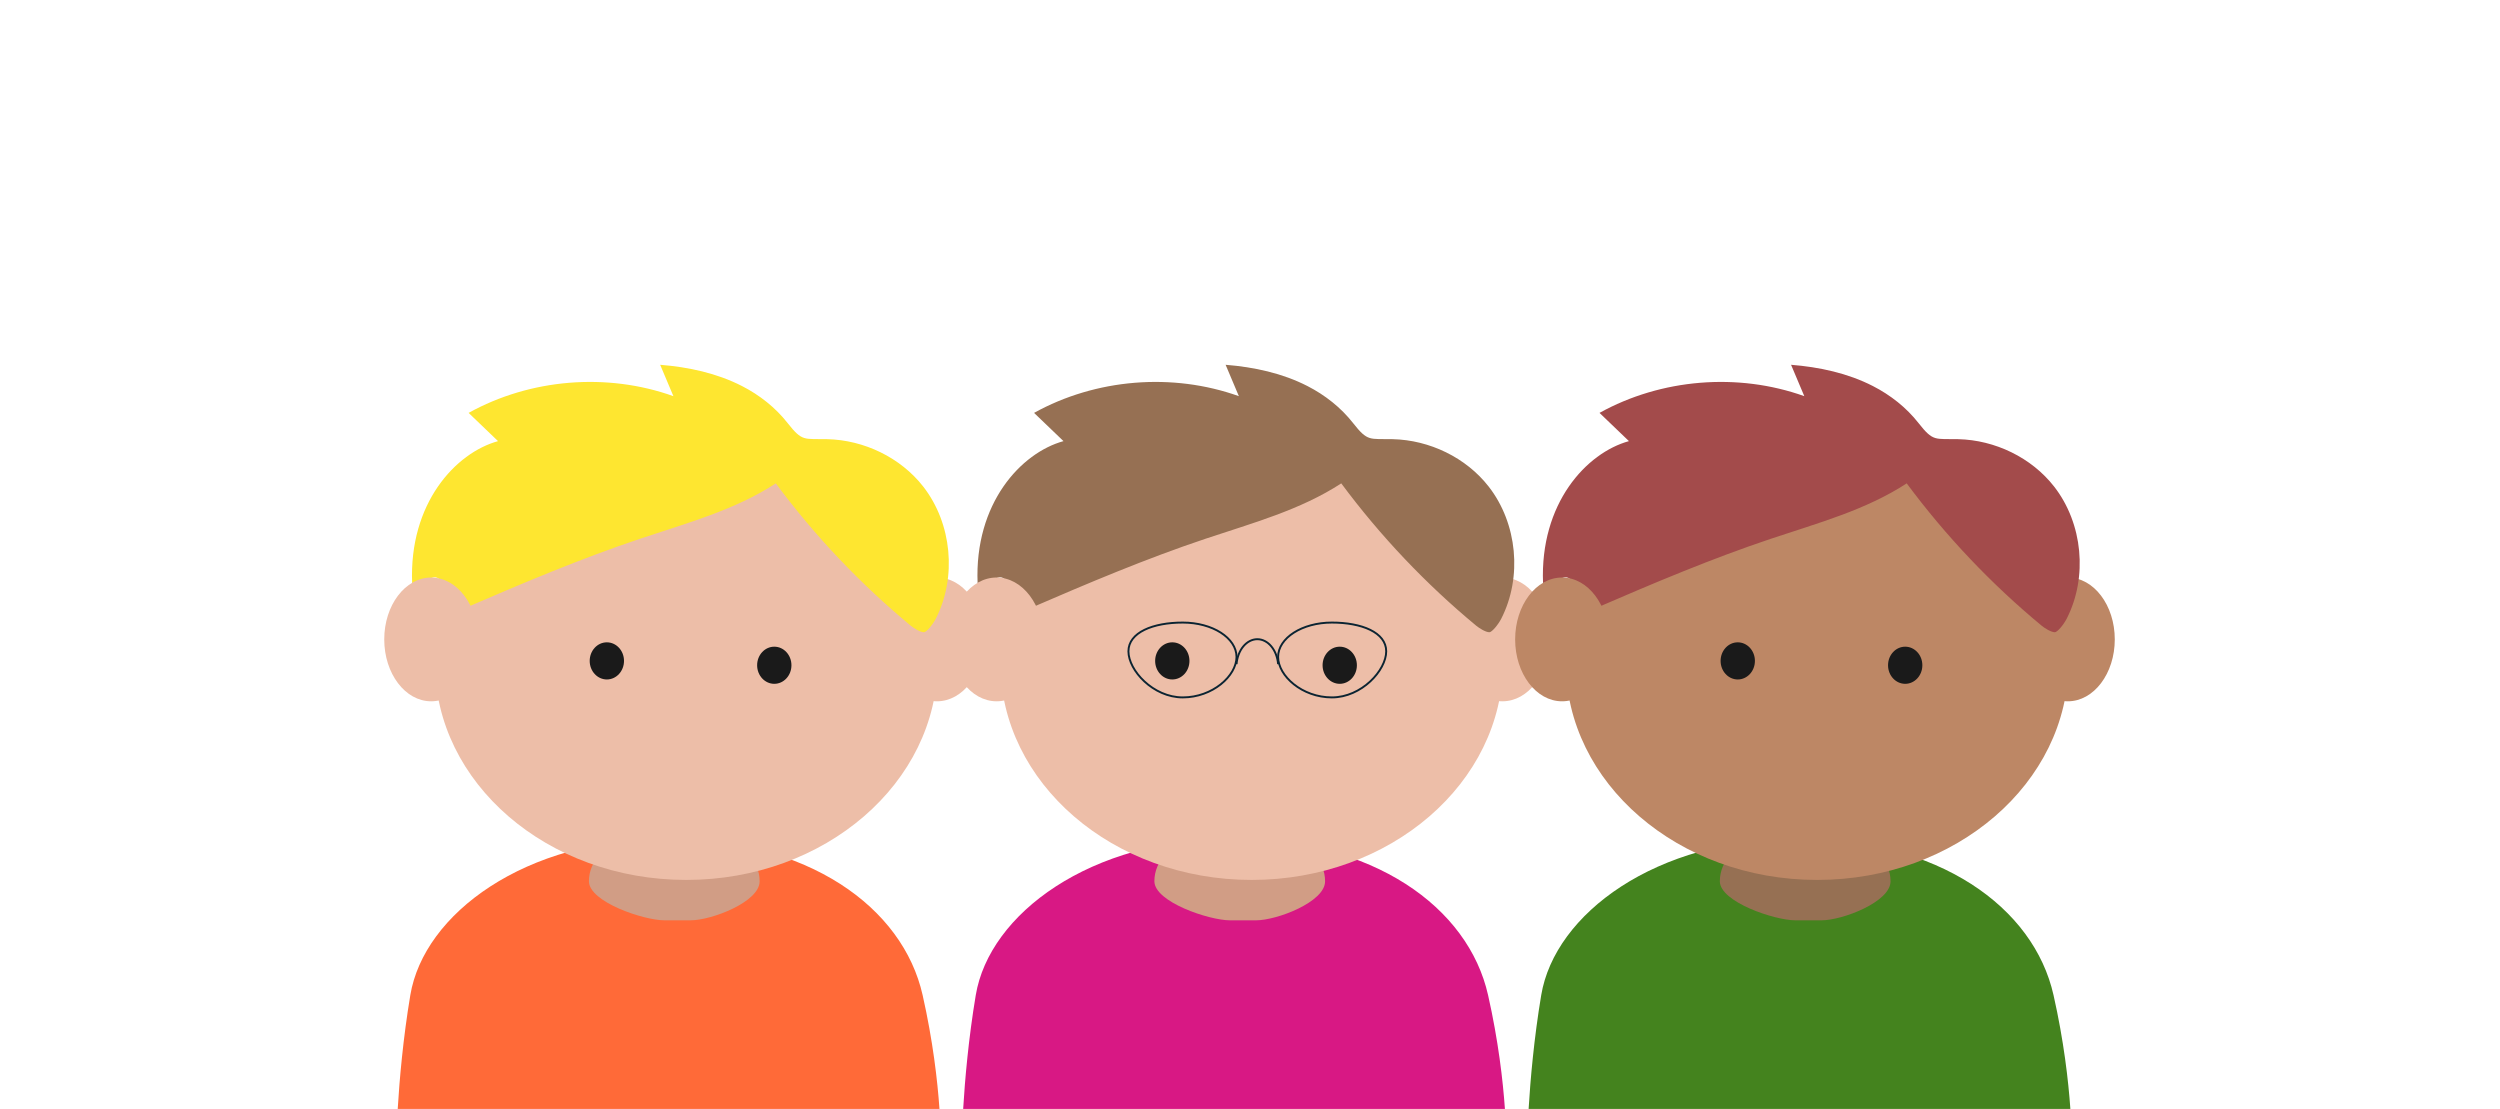
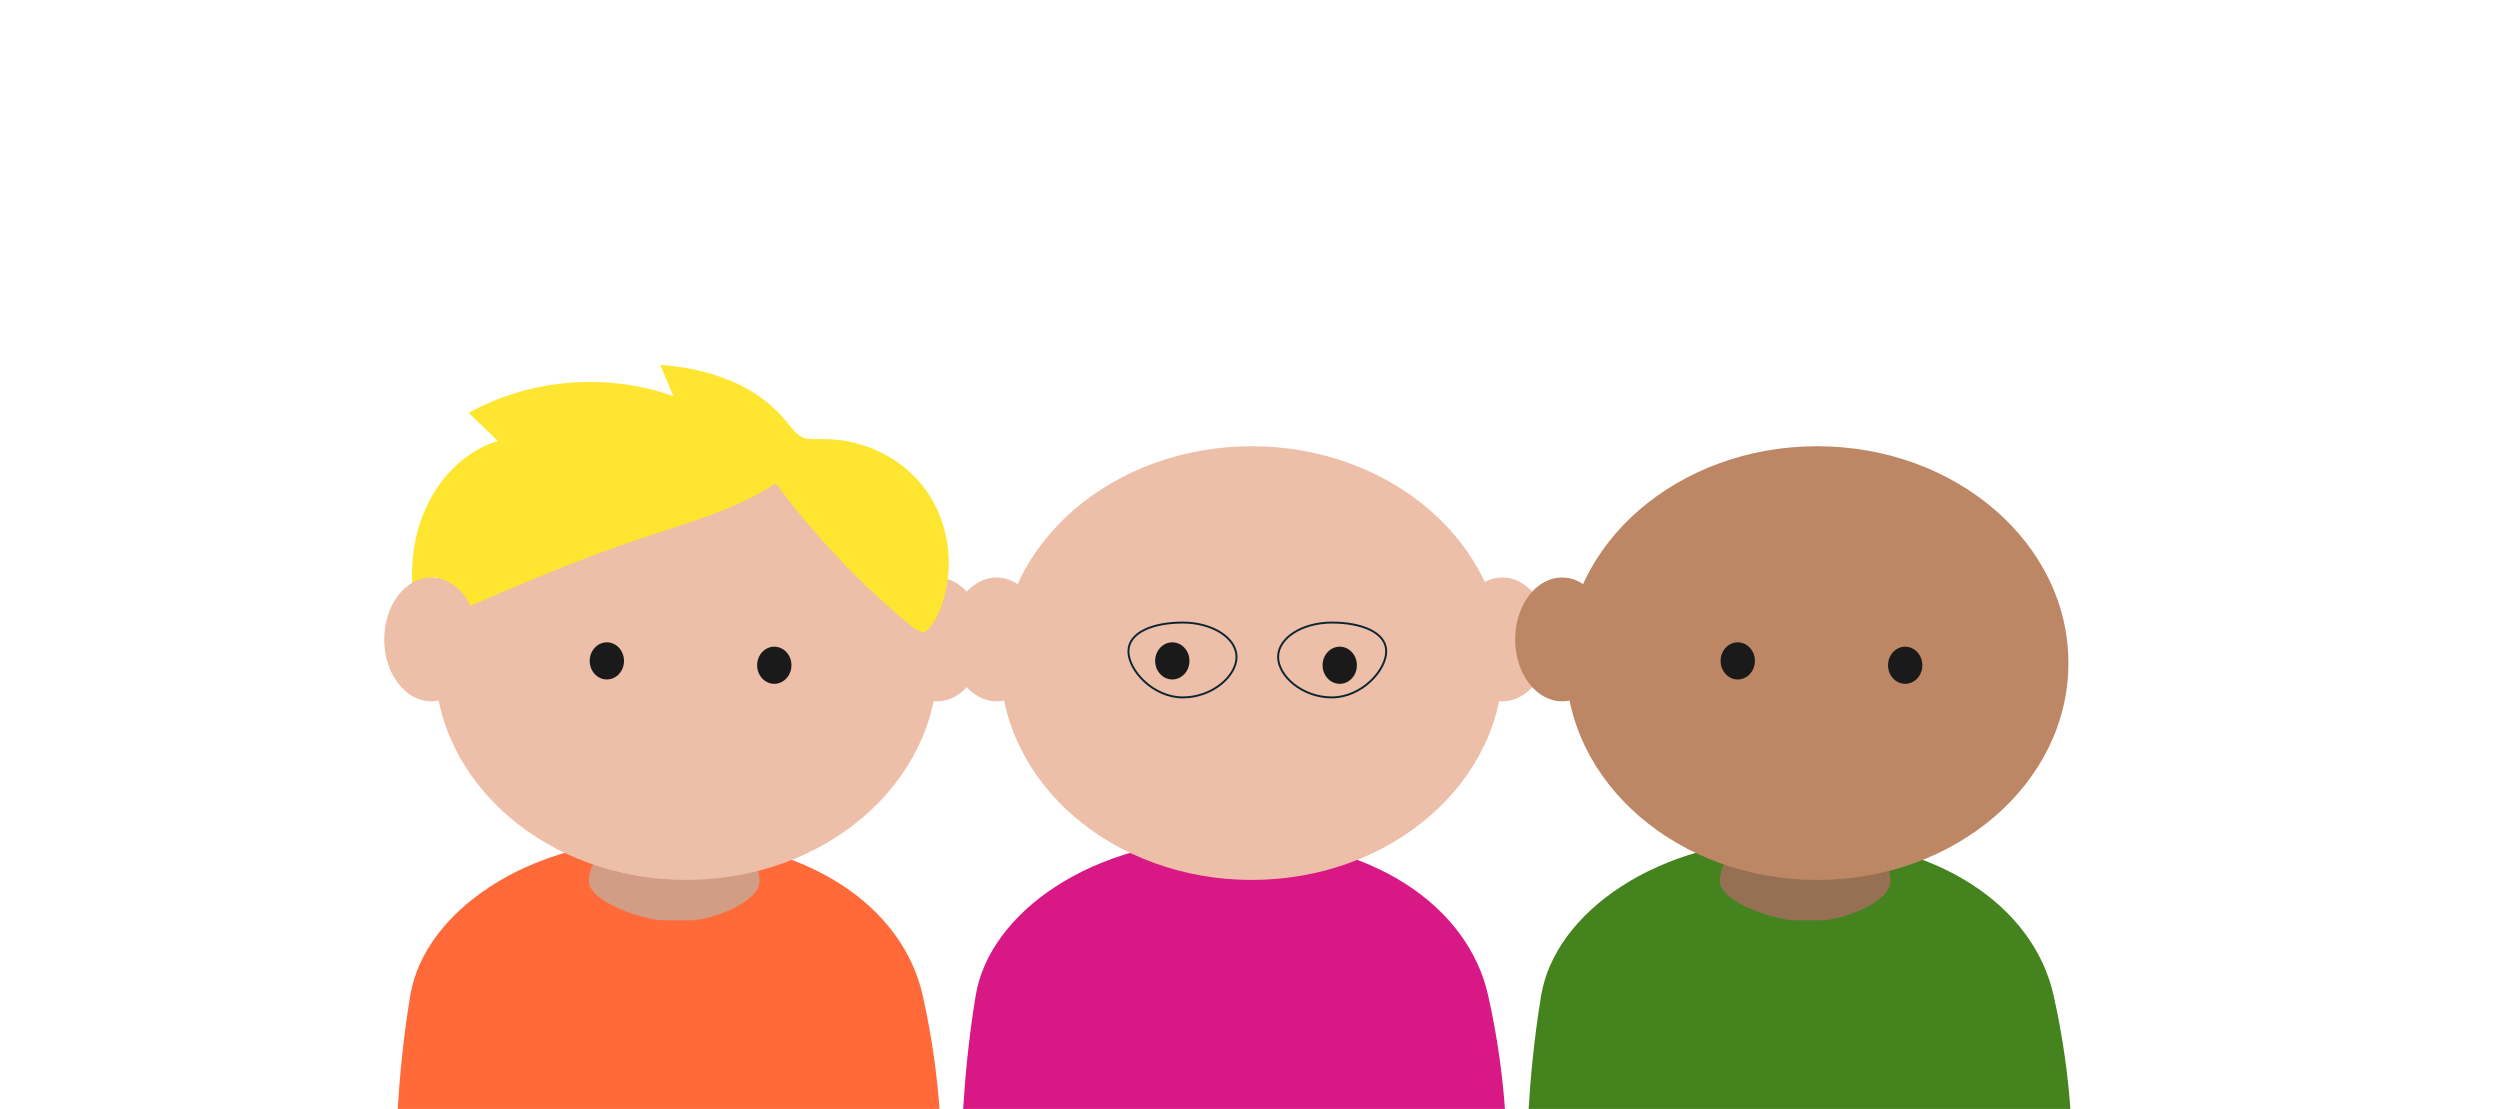
<svg xmlns="http://www.w3.org/2000/svg" width="514" height="228" viewBox="0 0 514 228" fill="none">
  <path d="M189.694 204.602C185.631 186.518 166.118 172.431 137.027 172.431C107.936 172.431 87.151 187.88 84.36 204.602C82.865 213.555 82.128 222.039 81.77 228H193.155C192.753 222.24 191.815 214.002 189.694 204.602Z" fill="#FF6A38" />
  <path d="M141.981 189.219H136.623C132.359 189.219 121.084 185.446 121.084 181.182C121.084 176.918 124.589 173.412 128.853 173.412H148.411C152.675 173.412 156.18 176.918 156.18 181.182C156.203 185.446 146.268 189.219 141.981 189.219Z" fill="#D19D85" />
  <path d="M141.089 180.914C169.621 180.914 192.751 160.953 192.751 136.329C192.751 111.706 169.621 91.744 141.089 91.744C112.557 91.744 89.427 111.706 89.427 136.329C89.427 160.953 112.557 180.914 141.089 180.914Z" fill="#EDBEA8" />
  <path d="M124.768 139.699C126.716 139.699 128.296 137.99 128.296 135.881C128.296 133.773 126.716 132.063 124.768 132.063C122.82 132.063 121.241 133.773 121.241 135.881C121.241 137.99 122.82 139.699 124.768 139.699Z" fill="#1A1A1A" />
  <path d="M159.194 140.594C161.142 140.594 162.721 138.884 162.721 136.776C162.721 134.667 161.142 132.958 159.194 132.958C157.245 132.958 155.666 134.667 155.666 136.776C155.666 138.884 157.245 140.594 159.194 140.594Z" fill="#1A1A1A" />
  <path d="M192.638 144.188C197.965 144.188 202.283 138.491 202.283 131.462C202.283 124.434 197.965 118.737 192.638 118.737C187.311 118.737 182.993 124.434 182.993 131.462C182.993 138.491 187.311 144.188 192.638 144.188Z" fill="#EDBEA8" />
  <path d="M88.376 118.982C90.899 117.687 91.144 121.036 91.836 123.291C92.305 124.876 94.069 125.68 95.587 125.032C107.465 119.897 119.387 114.852 131.666 110.744C141.199 107.551 151.089 104.872 159.506 99.38C167.544 110.208 176.876 120.054 187.257 128.649C187.86 129.14 189.177 129.989 189.959 129.989C190.472 129.989 191.745 128.471 192.392 127.22C196.768 118.669 195.719 107.618 189.825 100.05C185.159 94.066 177.657 90.472 170.089 90.293C165.289 90.182 164.976 90.851 161.94 86.989C159.439 83.796 156.18 81.229 152.563 79.376C147.383 76.719 141.556 75.469 135.729 75L138.453 81.452C124.789 76.563 109.027 77.858 96.346 84.89L102.397 90.695C93.667 93.106 84.067 103.466 84.737 119.897" fill="#FEE630" />
  <path d="M88.645 144.188C93.972 144.188 98.29 138.491 98.29 131.462C98.29 124.434 93.972 118.737 88.645 118.737C83.318 118.737 79 124.434 79 131.462C79 138.491 83.318 144.188 88.645 144.188Z" fill="#EDBEA8" />
  <path d="M305.95 204.602C301.887 186.518 282.374 172.431 253.283 172.431C224.193 172.431 203.407 187.88 200.617 204.602C199.121 213.555 198.384 222.039 198.027 228H309.411C309.009 222.24 308.071 214.002 305.95 204.602Z" fill="#D81884" />
-   <path d="M258.237 189.219H252.879C248.615 189.219 237.34 185.446 237.34 181.182C237.34 176.918 240.845 173.412 245.11 173.412H264.667C268.931 173.412 272.437 176.918 272.437 181.182C272.459 185.446 262.524 189.219 258.237 189.219Z" fill="#D19D85" />
  <path d="M257.345 180.914C285.877 180.914 309.007 160.953 309.007 136.329C309.007 111.706 285.877 91.744 257.345 91.744C228.813 91.744 205.683 111.706 205.683 136.329C205.683 160.953 228.813 180.914 257.345 180.914Z" fill="#EDBEA8" />
  <path d="M241.025 139.699C242.973 139.699 244.552 137.99 244.552 135.881C244.552 133.773 242.973 132.063 241.025 132.063C239.077 132.063 237.498 133.773 237.498 135.881C237.498 137.99 239.077 139.699 241.025 139.699Z" fill="#1A1A1A" />
  <path d="M275.45 140.594C277.398 140.594 278.977 138.884 278.977 136.776C278.977 134.667 277.398 132.958 275.45 132.958C273.502 132.958 271.922 134.667 271.922 136.776C271.922 138.884 273.502 140.594 275.45 140.594Z" fill="#1A1A1A" />
  <path d="M308.896 144.188C314.222 144.188 318.541 138.491 318.541 131.462C318.541 124.434 314.222 118.737 308.896 118.737C303.569 118.737 299.251 124.434 299.251 131.462C299.251 138.491 303.569 144.188 308.896 144.188Z" fill="#EDBEA8" />
-   <path d="M204.633 118.982C207.156 117.687 207.401 121.036 208.093 123.291C208.562 124.876 210.326 125.68 211.844 125.032C223.721 119.897 235.643 114.852 247.923 110.744C257.456 107.551 267.346 104.872 275.763 99.38C283.8 110.208 293.133 120.054 303.514 128.649C304.117 129.14 305.434 129.989 306.216 129.989C306.729 129.989 308.002 128.471 308.649 127.22C313.025 118.669 311.976 107.618 306.082 100.05C301.416 94.066 293.914 90.472 286.346 90.293C281.545 90.182 281.233 90.851 278.197 86.989C275.696 83.796 272.437 81.229 268.82 79.376C263.64 76.719 257.813 75.469 251.986 75L254.71 81.452C241.046 76.563 225.284 77.858 212.603 84.89L218.653 90.695C209.924 93.106 200.324 103.466 200.994 119.897" fill="#967053" />
  <path d="M204.902 144.188C210.228 144.188 214.546 138.491 214.546 131.462C214.546 124.434 210.228 118.737 204.902 118.737C199.575 118.737 195.257 124.434 195.257 131.462C195.257 138.491 199.575 144.188 204.902 144.188Z" fill="#EDBEA8" />
  <path d="M422.207 204.602C418.144 186.518 398.631 172.431 369.54 172.431C340.45 172.431 319.664 187.88 316.874 204.602C315.378 213.555 314.641 222.039 314.284 228H425.668C425.266 222.24 424.328 214.002 422.207 204.602Z" fill="#44831E" />
  <path d="M374.495 189.219H369.136C364.872 189.219 353.598 185.446 353.598 181.182C353.598 176.918 357.103 173.412 361.367 173.412H380.925C385.189 173.412 388.694 176.918 388.694 181.182C388.716 185.446 378.781 189.219 374.495 189.219Z" fill="#967053" />
  <path d="M373.603 180.914C402.135 180.914 425.265 160.953 425.265 136.329C425.265 111.706 402.135 91.744 373.603 91.744C345.07 91.744 321.94 111.706 321.94 136.329C321.94 160.953 345.07 180.914 373.603 180.914Z" fill="#BD8765" />
  <path d="M357.282 139.699C359.231 139.699 360.81 137.99 360.81 135.881C360.81 133.773 359.231 132.063 357.282 132.063C355.334 132.063 353.755 133.773 353.755 135.881C353.755 137.99 355.334 139.699 357.282 139.699Z" fill="#1A1A1A" />
  <path d="M391.708 140.594C393.656 140.594 395.236 138.884 395.236 136.776C395.236 134.667 393.656 132.958 391.708 132.958C389.76 132.958 388.181 134.667 388.181 136.776C388.181 138.884 389.76 140.594 391.708 140.594Z" fill="#1A1A1A" />
-   <path d="M425.153 144.188C430.48 144.188 434.798 138.491 434.798 131.462C434.798 124.434 430.48 118.737 425.153 118.737C419.826 118.737 415.508 124.434 415.508 131.462C415.508 138.491 419.826 144.188 425.153 144.188Z" fill="#BD8765" />
-   <path d="M320.889 118.982C323.412 117.687 323.657 121.036 324.35 123.291C324.818 124.876 326.582 125.68 328.1 125.032C339.978 119.897 351.9 114.852 364.179 110.744C373.712 107.551 383.603 104.872 392.019 99.38C400.057 110.208 409.389 120.054 419.77 128.649C420.373 129.14 421.691 129.989 422.472 129.989C422.985 129.989 424.258 128.471 424.905 127.22C429.281 118.669 428.232 107.618 422.338 100.05C417.672 94.066 410.17 90.472 402.602 90.293C397.802 90.182 397.489 90.851 394.453 86.989C391.952 83.796 388.693 81.229 385.076 79.376C379.896 76.719 374.069 75.469 368.242 75L370.966 81.452C357.303 76.563 341.541 77.858 328.859 84.89L334.91 90.695C326.18 93.106 316.58 103.466 317.25 119.897" fill="#A34B4B" />
  <path d="M321.159 144.188C326.486 144.188 330.804 138.491 330.804 131.462C330.804 124.434 326.486 118.737 321.159 118.737C315.832 118.737 311.514 124.434 311.514 131.462C311.514 138.491 315.832 144.188 321.159 144.188Z" fill="#BD8765" />
  <path d="M273.833 143.387C279.938 143.387 285.004 137.82 285.004 133.916C285.004 130.012 279.938 128 273.833 128C267.728 128 262.779 131.164 262.779 135.068C262.779 138.971 267.728 143.387 273.833 143.387Z" stroke="#0B2432" stroke-width="0.4" stroke-miterlimit="10" />
  <path d="M243.177 143.387C237.072 143.387 232.005 137.82 232.005 133.916C232.005 130.012 237.072 128 243.177 128C249.282 128 254.231 131.164 254.231 135.068C254.231 138.971 249.282 143.387 243.177 143.387Z" stroke="#0B2432" stroke-width="0.4" stroke-miterlimit="10" />
-   <path d="M254.231 136.548C254.343 135.14 254.842 133.837 255.631 132.89C256.42 131.943 257.444 131.419 258.505 131.419C259.566 131.419 260.59 131.943 261.379 132.89C262.168 133.837 262.667 135.14 262.779 136.548" stroke="#0B2432" stroke-width="0.4" stroke-miterlimit="10" />
</svg>